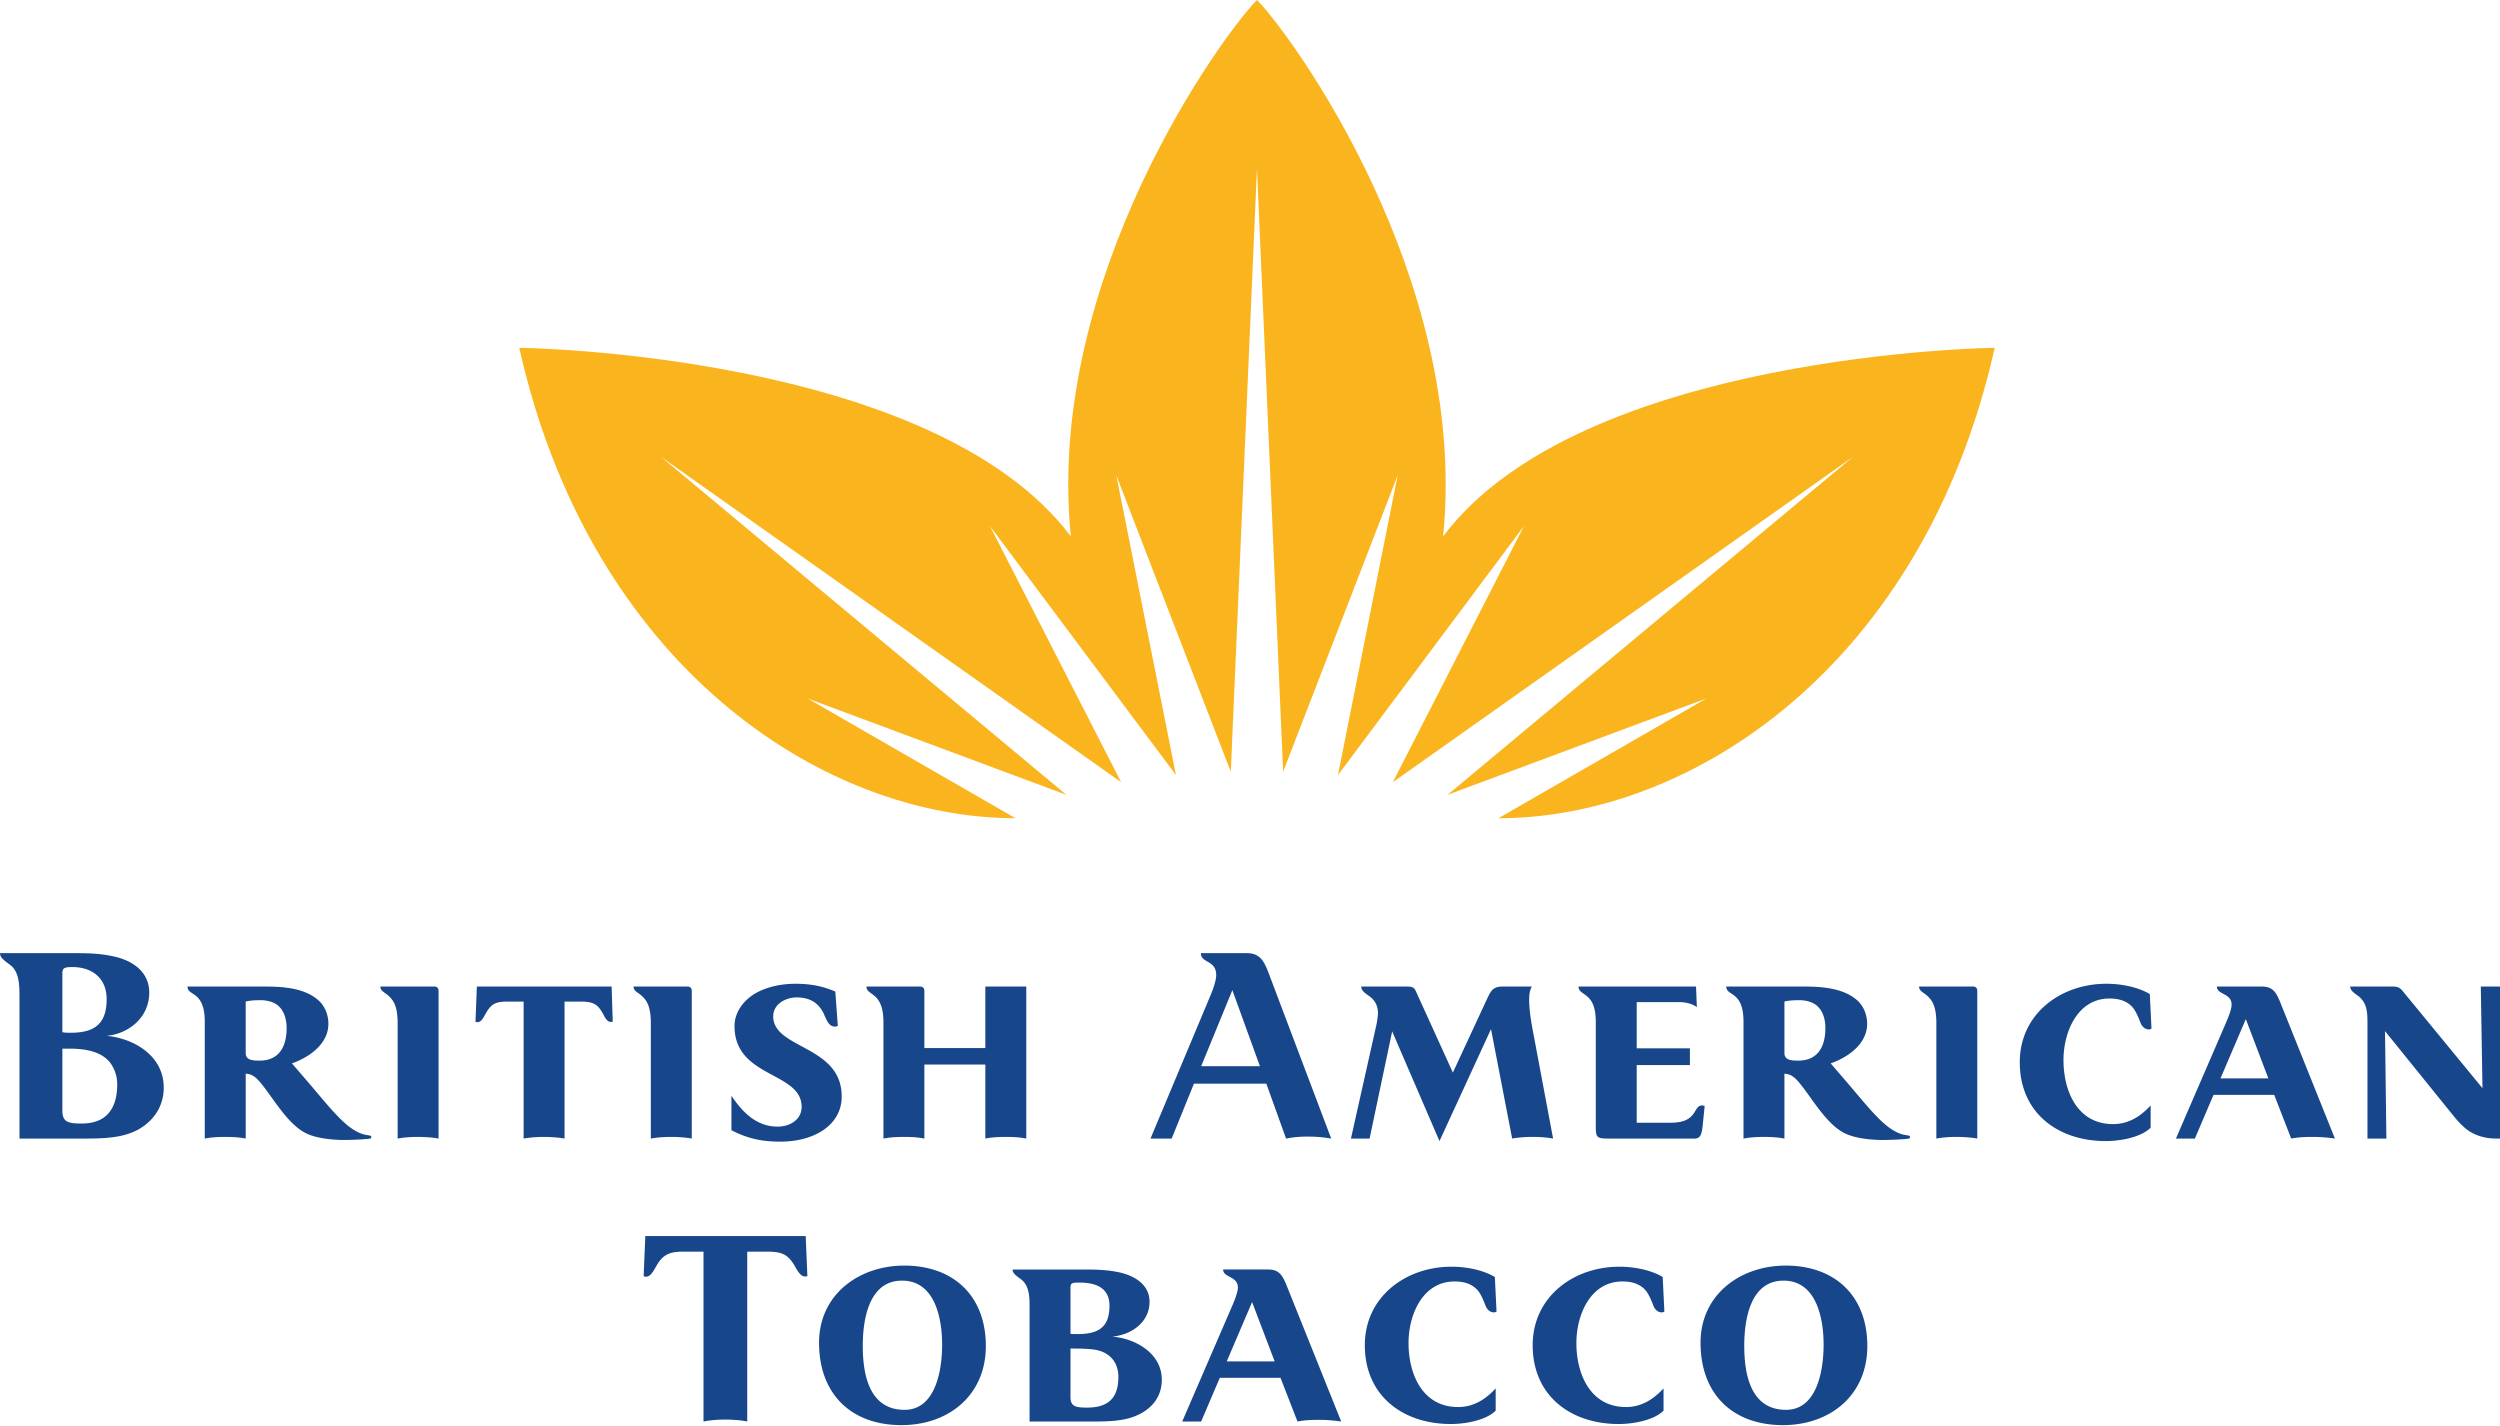
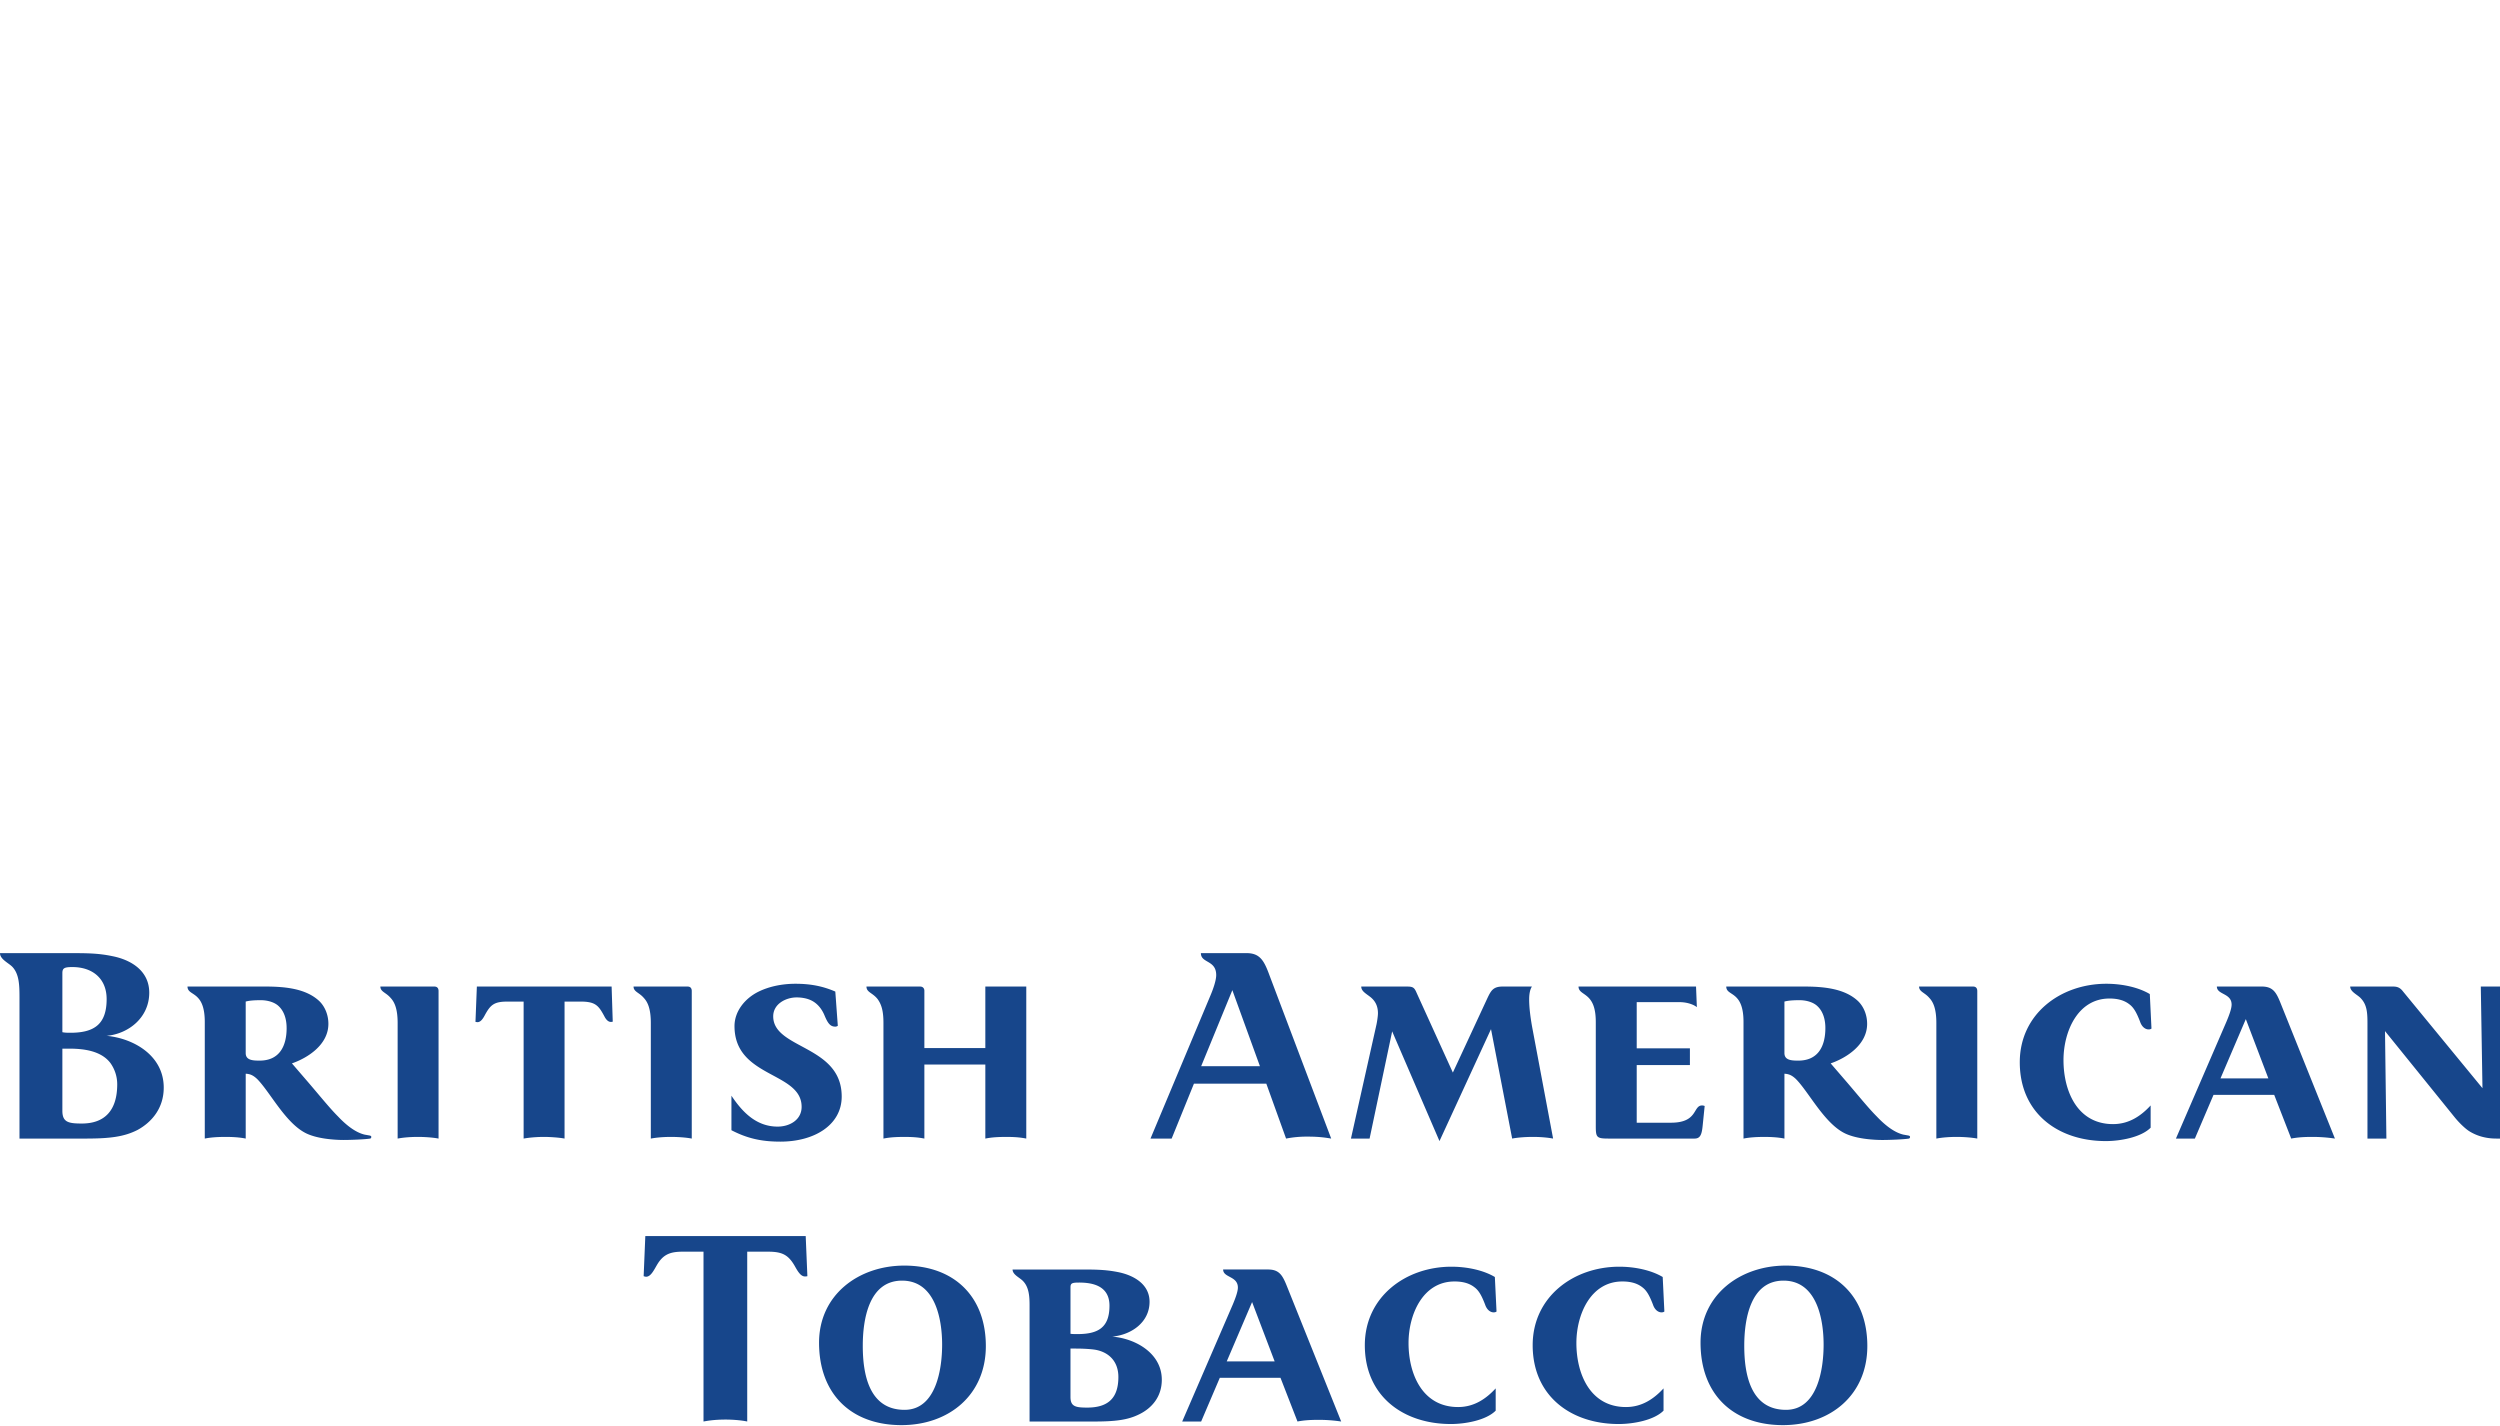
<svg xmlns="http://www.w3.org/2000/svg" width="270" height="154" version="1.0">
  <g fill="#17468b">
    <path d="M87.197 137.827l-.181-4.331H69.694l-.18 4.331c.09.03.18.06.27.06.483 0 .813-.66 1.144-1.233.691-1.203 1.473-1.473 2.827-1.473h2.224v18.343c.782-.15 1.564-.211 2.407-.211.63 0 1.623.061 2.314.21v-18.342h2.227c1.504 0 2.195.301 2.915 1.563.302.542.632 1.112 1.084 1.112.09 0 .18 0 .27-.029M101.75 145.224c0 2.586-.632 7.038-4.06 7.038-3.85 0-4.51-3.88-4.51-6.917 0-2.796.632-7.037 4.24-7.037 3.58 0 4.33 4.12 4.33 6.916zm4.721.15c0-5.382-3.457-8.69-8.81-8.69-4.902 0-9.203 3.128-9.203 8.329 0 5.534 3.46 8.9 8.901 8.9 5.113 0 9.112-3.245 9.112-8.539M120.785 148.712c0 2.317-1.143 3.308-3.37 3.308-1.261 0-1.803-.121-1.803-1.143v-5.232h.601c.813 0 1.775.061 2.196.15 1.444.301 2.376 1.323 2.376 2.917zm-.962-7.698c0 2.376-1.234 3.067-3.46 3.067-.269 0-.51 0-.75-.03v-5.021c0-.452.18-.513.933-.513 1.533 0 3.277.392 3.277 2.497zm5.652 8c0-2.858-2.825-4.45-5.353-4.662 2.046-.18 4.03-1.532 4.03-3.759 0-1.924-1.742-2.887-3.457-3.217-1.383-.27-2.467-.27-4.21-.27h-7.127c0 .57.782.871 1.141 1.261.663.694.694 1.746.694 2.678v12.479h6.914c2.286 0 3.671-.15 4.933-.782 1.354-.66 2.435-1.894 2.435-3.728M137.661 147.028h-5.172l2.737-6.406 2.435 6.406zm7.188 6.496l-5.803-14.465c-.513-1.293-.843-1.954-2.107-1.954h-4.84c0 .9 1.592.692 1.592 1.954 0 .482-.33 1.294-.54 1.805l-5.474 12.66h2.046l2.015-4.721h6.555l1.835 4.72c.75-.15 1.563-.18 2.285-.18.81 0 1.623.06 2.436.18M161.625 141.646l-.181-3.73c-1.262-.751-3.037-1.112-4.693-1.112-4.93 0-9.35 3.248-9.35 8.48 0 5.474 4.12 8.51 9.293 8.51 1.533 0 3.788-.391 4.84-1.444v-2.404c-1.052 1.142-2.345 2.014-4.06 2.014-3.848 0-5.352-3.547-5.352-6.916 0-3.068 1.533-6.646 4.962-6.646.872 0 1.594.18 2.165.632.482.36.783.931 1.142 1.863.18.542.542.843.932.843.121 0 .211-.03.302-.09M179.752 141.646l-.18-3.73c-1.262-.751-3.037-1.112-4.69-1.112-4.933 0-9.353 3.248-9.353 8.48 0 5.474 4.12 8.51 9.29 8.51 1.536 0 3.793-.391 4.843-1.444v-2.404c-1.05 1.142-2.345 2.014-4.058 2.014-3.85 0-5.354-3.547-5.354-6.916 0-3.068 1.533-6.646 4.962-6.646.872 0 1.594.18 2.166.632.48.36.782.931 1.141 1.863.18.542.542.843.934.843.119 0 .21-.03.3-.09M196.95 145.224c0 2.586-.631 7.038-4.06 7.038-3.849 0-4.51-3.88-4.51-6.917 0-2.796.63-7.037 4.24-7.037 3.578 0 4.33 4.12 4.33 6.916zm4.722.15c0-5.382-3.46-8.69-8.81-8.69-4.902 0-9.203 3.128-9.203 8.329 0 5.534 3.457 8.9 8.9 8.9 5.114 0 9.113-3.245 9.113-8.539M12.66 117.102c0 2.827-1.352 4.239-3.819 4.239-1.473 0-2.105-.148-2.105-1.383v-6.705h.722c1.533 0 3.427.211 4.45 1.532a3.95 3.95 0 01.752 2.317zm-1.143-9.203c0 2.707-1.324 3.64-3.909 3.64-.301 0-.572 0-.872-.061v-6.375c0-.542.21-.66 1.081-.66 2.167 0 3.7 1.232 3.7 3.456zm6.166 9.564c0-3.488-3.28-5.322-6.166-5.593 2.345-.212 4.602-1.956 4.602-4.662 0-2.376-1.986-3.548-3.97-3.94-1.564-.33-2.828-.33-4.812-.33H0c0 .692.993 1.084 1.383 1.533.691.784.722 1.955.722 3.248v15.247h7.097c2.617 0 4.18-.18 5.653-.932 1.535-.84 2.828-2.347 2.828-4.571M30.956 111.026c0 1.925-.751 3.52-2.918 3.52-.72 0-1.502-.031-1.502-.813v-5.563c.3-.09.81-.15 1.623-.15.782 0 1.535.24 1.956.661.57.542.84 1.383.84 2.345zm9.143 11.76c0-.09-.062-.122-.18-.152-.181-.03-.333-.06-.514-.09-.931-.21-1.924-.932-2.915-1.985-.934-.931-2.105-2.405-3.46-3.97l-1.502-1.744c1.652-.57 3.938-1.984 3.938-4.27 0-.991-.39-1.894-.991-2.466-1.445-1.352-3.7-1.564-5.834-1.564H20.25c0 .632.632.663 1.143 1.233.392.421.723 1.143.723 2.588v12.6c.722-.152 1.594-.18 2.255-.18.6 0 1.444.028 2.166.18v-7.007c.42.029.751.119 1.231.57 1.355 1.355 2.978 4.6 5.114 5.774 1.233.692 3.278.813 4.24.813.752 0 2.284-.06 2.857-.15.09-.03.12-.092.12-.18M47.364 122.966v-15.939c0-.3-.15-.48-.451-.48H41.08c0 .57.6.63 1.112 1.233.42.452.753 1.172.753 2.707v12.479c.63-.121 1.411-.18 2.195-.18.692 0 1.623.059 2.224.18M66.176 110.335l-.122-3.79H51.501l-.15 3.82c.06 0 .15.03.21.03.33 0 .572-.33.781-.72.632-1.174 1.022-1.505 2.497-1.505h1.713v14.796c.663-.121 1.504-.18 2.227-.18.51 0 1.592.059 2.193.18V108.17h1.715c1.623 0 1.956.421 2.586 1.593.18.36.42.603.691.603.09 0 .152 0 .212-.031M74.71 122.966v-15.939c0-.3-.15-.48-.452-.48h-5.834c0 .57.602.63 1.112 1.233.421.452.753 1.172.753 2.707v12.479c.63-.121 1.412-.18 2.194-.18.693 0 1.625.059 2.226.18M90.904 118.425c0-5.562-7.397-5.11-7.397-8.66 0-1.353 1.383-2.044 2.526-2.044.692 0 1.262.15 1.654.359.691.361 1.112.993 1.352 1.564.361.874.632 1.233 1.174 1.233.09 0 .18-.03.27-.09l-.27-3.698c-1.324-.572-2.647-.843-4.3-.843-1.474 0-2.857.301-3.971.843-1.533.751-2.616 2.165-2.616 3.728 0 5.622 7.249 4.902 7.249 8.72 0 1.414-1.295 2.136-2.588 2.136-2.285 0-3.79-1.534-4.992-3.338v3.728c1.744.903 3.28 1.233 5.294 1.233 3.669 0 6.615-1.803 6.615-4.87M110.838 122.966v-16.419h-4.422v6.646h-6.584V107c0-.242-.15-.452-.452-.452h-5.802c0 .63.66.661 1.202 1.352.39.542.632 1.205.632 2.557v12.51c.72-.15 1.502-.18 2.255-.18.722 0 1.442.03 2.165.18v-7.998h6.584v7.998c.722-.15 1.504-.18 2.257-.18.722 0 1.442.03 2.165.18M136.071 115.146h-6.344l3.367-8.209 2.977 8.21zm7.699 7.82l-6.675-17.654c-.573-1.563-1.024-2.374-2.466-2.374h-4.933c0 1.112 1.654.72 1.654 2.374 0 .603-.361 1.594-.632 2.226l-6.465 15.428h2.285l2.405-5.926h7.82l2.133 5.926a11.644 11.644 0 012.348-.211c.931 0 1.653.06 2.526.211M167.735 122.966l-2.226-11.85c-.18-.96-.36-2.164-.36-3.186 0-.451.06-1.024.3-1.383h-3.158c-1.021 0-1.262.42-1.684 1.324l-3.698 7.967-3.91-8.6c-.24-.572-.39-.69-1.022-.69h-4.961c0 .48.449.72.962 1.111.42.33.841.842.841 1.775 0 .3-.09.872-.15 1.172l-2.766 12.36h2.013l2.438-11.578 5.11 11.849 5.565-12.09 2.284 11.819c.601-.121 1.504-.18 2.255-.18.694 0 1.535.059 2.167.18M184.104 119.447a.753.753 0 00-.27-.06c-1.024 0-.421 1.866-3.37 1.866h-3.699v-6.225h5.745v-1.806h-5.745v-4.99h4.633c.72 0 1.442.21 1.863.54l-.09-2.225h-12.69c0 .601.6.692 1.113 1.233.421.452.751 1.141.751 2.617v11.217c0 1.231.09 1.352 1.383 1.352h9.293c.66 0 .782-.542.872-1.444l.211-2.075M197.14 111.026c0 1.925-.751 3.52-2.918 3.52-.72 0-1.504-.031-1.504-.813v-5.563c.302-.09.812-.15 1.625-.15.782 0 1.533.24 1.955.661.573.542.842 1.383.842 2.345zm9.143 11.76c0-.09-.062-.122-.183-.152-.179-.03-.328-.06-.511-.09-.931-.21-1.923-.932-2.916-1.985-.931-.931-2.105-2.405-3.459-3.97l-1.502-1.744c1.654-.57 3.938-1.984 3.938-4.27 0-.991-.39-1.894-.992-2.466-1.444-1.352-3.699-1.564-5.833-1.564h-8.39c0 .632.63.663 1.143 1.233.392.421.72 1.143.72 2.588v12.6c.723-.152 1.595-.18 2.257-.18.601 0 1.443.028 2.163.18v-7.007c.423.029.753.119 1.235.57 1.352 1.355 2.977 4.6 5.111 5.774 1.233.692 3.277.813 4.241.813.751 0 2.284-.06 2.856-.15.09-.03.122-.092.122-.18M213.546 122.966v-15.939c0-.3-.15-.48-.451-.48h-5.834c0 .57.601.63 1.112 1.233.423.452.753 1.172.753 2.707v12.479c.632-.121 1.414-.18 2.196-.18.691 0 1.623.059 2.224.18M232.36 111.088l-.181-3.73c-1.262-.751-3.04-1.112-4.693-1.112-4.93 0-9.35 3.248-9.35 8.48 0 5.474 4.12 8.51 9.29 8.51 1.535 0 3.79-.391 4.843-1.444v-2.404c-1.053 1.143-2.345 2.015-4.06 2.015-3.85 0-5.352-3.55-5.352-6.917 0-3.068 1.533-6.646 4.962-6.646.872 0 1.592.18 2.164.632.482.361.782.931 1.143 1.863.18.542.542.843.932.843.12 0 .21-.03.301-.09M244.984 116.47h-5.173l2.738-6.406 2.435 6.406zm7.188 6.496l-5.805-14.465c-.51-1.293-.841-1.956-2.105-1.956h-4.84c0 .903 1.592.694 1.592 1.956 0 .482-.33 1.292-.542 1.805L235 122.966h2.046l2.014-4.721h6.554l1.836 4.721c.751-.152 1.564-.18 2.284-.18.813 0 1.625.059 2.438.18M270 122.966v-16.419h-2.074l.18 10.976-8.57-10.434c-.302-.392-.573-.542-1.084-.542h-4.63c0 .57.781.872 1.142 1.264.66.69.722 1.533.722 2.676v12.479h2.044l-.15-11.607 7.487 9.262c.452.57 1.174 1.292 1.685 1.594.753.45 1.685.751 2.858.751h.39" />
  </g>
-   <path fill="#fab41d" d="M135.753 18.183l-2.827 65.164-12.365-32.01 6.443 32.367-20.09-26.893 14.166 27.663L71.365 49.32l43.802 36.52-27.962-10.413 22.467 12.941c-20.894 0-45.91-16.523-53.593-50.805 0 0 44.662.513 59.572 20.37C112.844 29.965 132.156 3.6 135.753 0c3.597 3.599 22.909 29.965 20.102 57.933 14.91-19.857 59.573-20.37 59.573-20.37-7.683 34.282-32.7 50.805-53.594 50.805l22.467-12.94-27.964 10.412 43.804-36.52-49.715 35.154L164.59 56.81l-20.087 26.893 6.443-32.367-12.367 32.01-2.827-65.164" />
</svg>